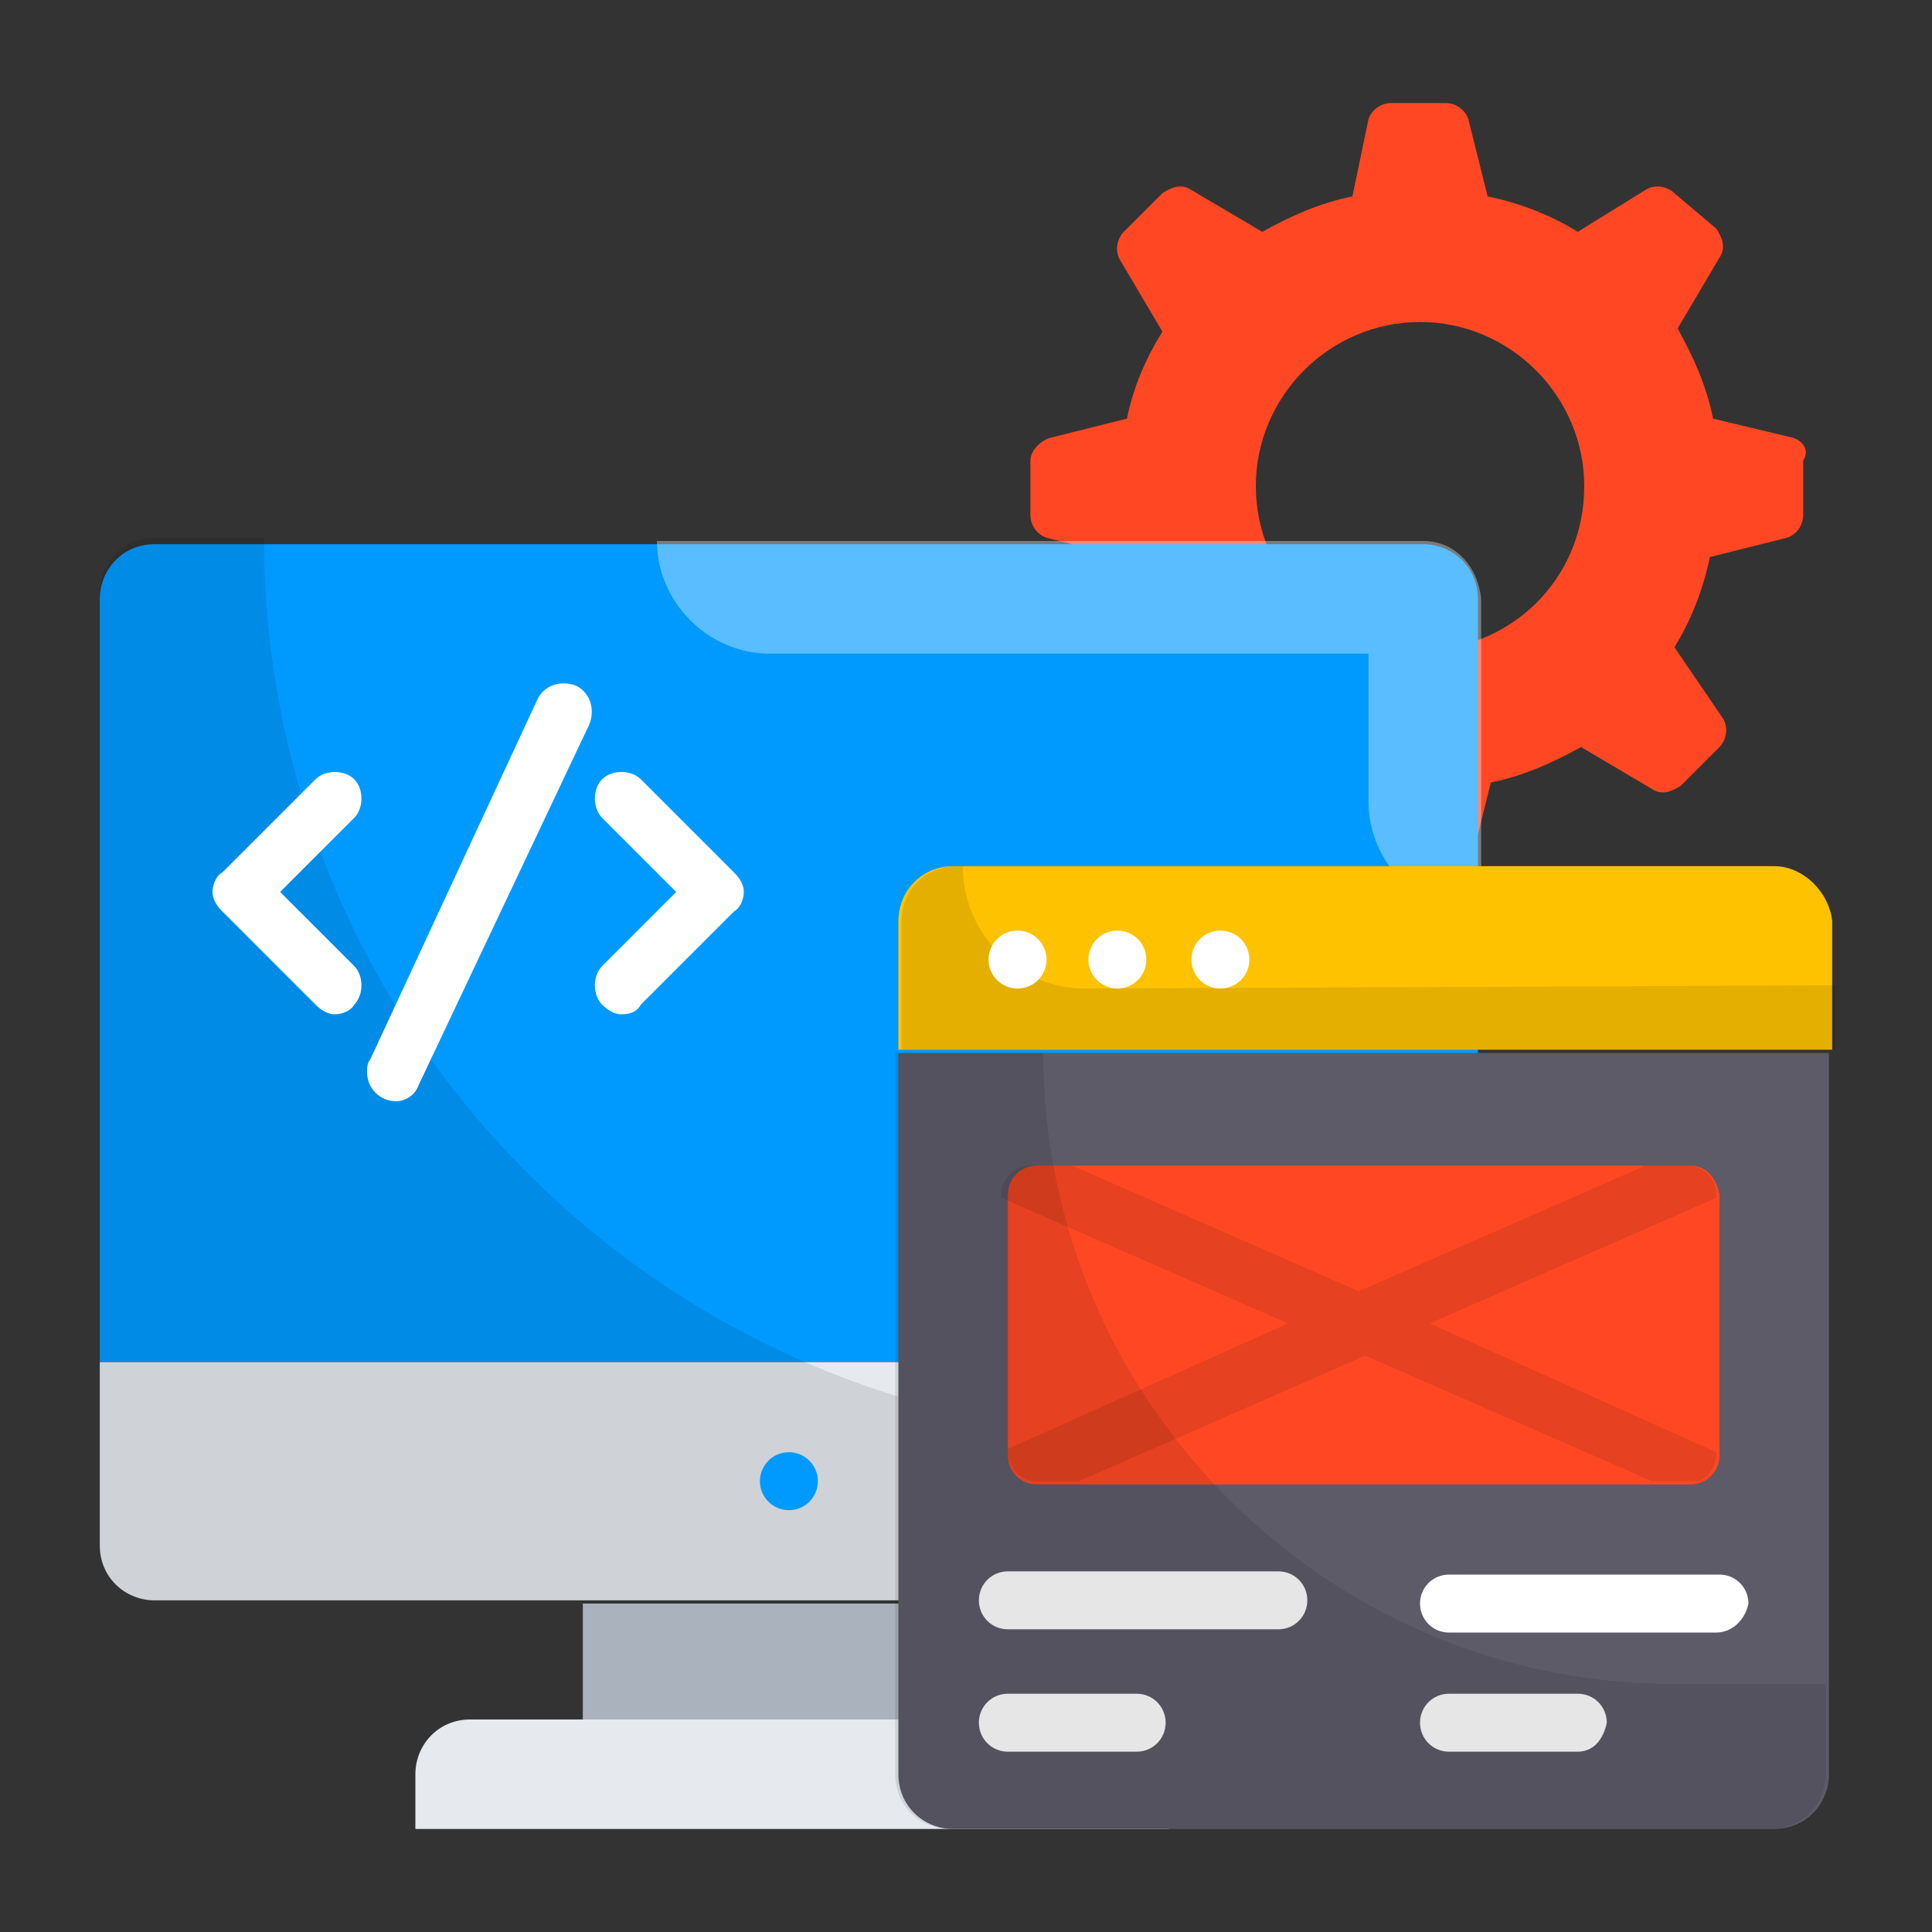
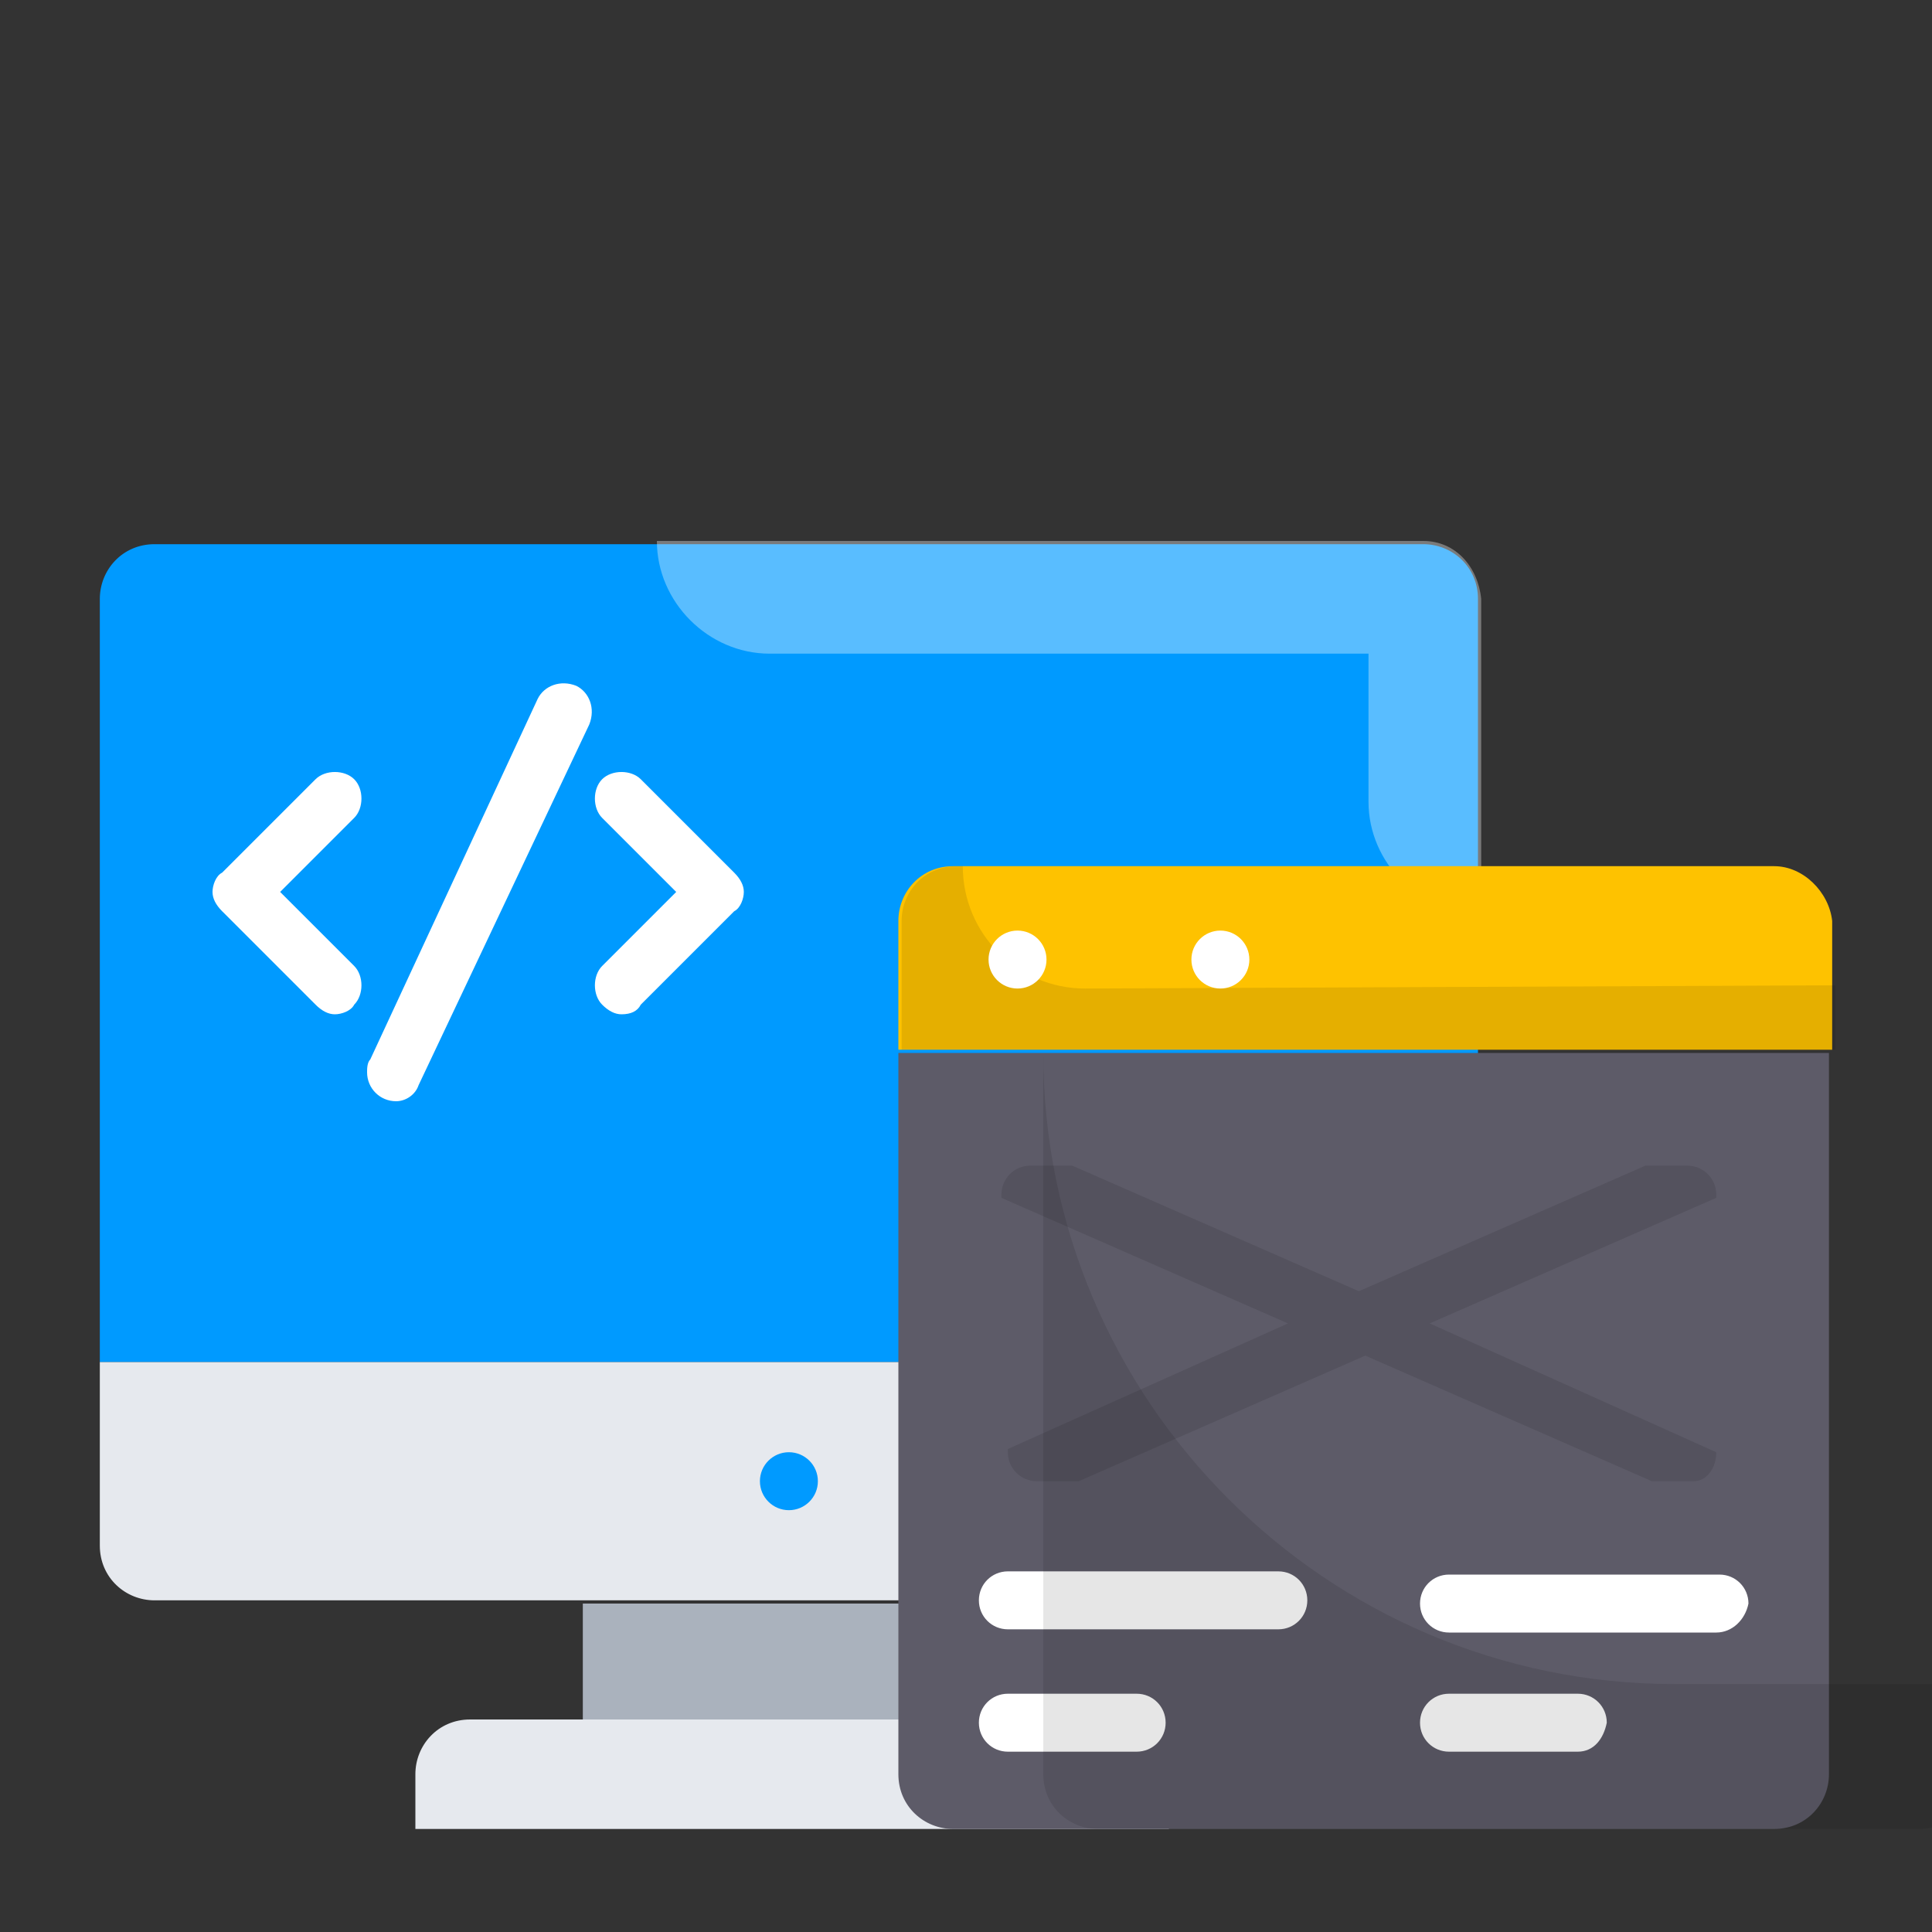
<svg xmlns="http://www.w3.org/2000/svg" version="1.1" id="Layer_1" x="0px" y="0px" viewBox="0 0 60 60" style="enable-background:new 0 0 60 60;" xml:space="preserve">
  <rect x="0" y="0" width="60" height="60" fill="#333333" stroke="none" />
  <style type="text/css">
	.st0{fill:#FF4823;}
	.st1{fill:#009AFF;}
	.st2{opacity:0.35;fill:#FFFFFF;enable-background:new    ;}
	.st3{fill:#E6E9EE;}
	.st4{opacity:0.1;enable-background:new    ;}
	.st5{fill:#AAB2BD;}
	.st6{fill:#FEC200;}
	.st7{fill:#FFFFFF;}
	.st8{fill:#5D5B68;}
</style>
  <g>
-     <path class="st0" d="M55.7,13.6L53.2,13c-0.2-1-0.6-1.9-1.1-2.8l1.3-2.2c0.2-0.3,0.1-0.6-0.1-0.9L52,6c-0.2-0.2-0.6-0.3-0.9-0.1   L49,7.2c-0.8-0.5-1.8-0.9-2.8-1.1l-0.6-2.4c-0.1-0.3-0.4-0.5-0.7-0.5h-1.7c-0.3,0-0.6,0.2-0.7,0.5L42,6.1c-1,0.2-1.9,0.6-2.8,1.1   l-2.2-1.3c-0.3-0.2-0.6-0.1-0.9,0.1l-1.2,1.2c-0.2,0.2-0.3,0.6-0.1,0.9l1.3,2.2C35.6,11.1,35.2,12,35,13l-2.4,0.6   C32.3,13.7,32,14,32,14.3v1.7c0,0.3,0.2,0.6,0.5,0.7l2.4,0.6c0.2,1,0.6,1.9,1.1,2.8l-1.3,2.2c-0.2,0.3-0.1,0.6,0.1,0.9l1.2,1.2   c0.2,0.2,0.6,0.3,0.9,0.1l2.2-1.3C40,23.6,41,24,42,24.3l0.6,2.4c0.1,0.3,0.4,0.5,0.7,0.5H45c0.3,0,0.6-0.2,0.7-0.5l0.6-2.4   c1-0.2,1.9-0.6,2.8-1.1l2.2,1.3c0.3,0.2,0.6,0.1,0.9-0.1l1.2-1.2c0.2-0.2,0.3-0.6,0.1-0.9L52,20.1c0.5-0.8,0.9-1.8,1.1-2.8l2.4-0.6   c0.3-0.1,0.5-0.4,0.5-0.7v-1.7C56.2,14,56,13.7,55.7,13.6L55.7,13.6z M44.1,20.2c-2.8,0-5.1-2.3-5.1-5.1c0-2.8,2.3-5.1,5.1-5.1   c0,0,0,0,0,0c2.8,0,5.1,2.3,5.1,5.1C49.2,18,46.9,20.2,44.1,20.2z" />
    <path class="st1" d="M45.9,18.6c0-1-0.8-1.7-1.7-1.7H4.8c-1,0-1.7,0.8-1.7,1.7v23.7h42.8V18.6z" />
    <path class="st2" d="M44.2,16.8H20.4c0,1.9,1.6,3.5,3.5,3.5h18.6v4.6c0,1.9,1.6,3.5,3.5,3.5v-9.8C45.9,17.6,45.2,16.8,44.2,16.8z" />
    <path class="st3" d="M3.1,42.3V48c0,1,0.8,1.7,1.7,1.7h39.4c1,0,1.7-0.8,1.7-1.7v-5.7H3.1z" />
-     <path class="st4" d="M36.1,44.6c-15.4,0-27.9-12.5-27.9-27.9H4.8c-1,0-1.7,0.8-1.7,1.7V48c0,1,0.8,1.7,1.7,1.7h39.4   c1,0,1.7-0.8,1.7-1.7v-3.3L36.1,44.6z" />
    <path class="st5" d="M18.1,49.8h12.8v3.6H18.1V49.8z" />
    <path class="st3" d="M34.5,53.4H14.6c-1,0-1.7,0.8-1.7,1.7v1.7h23.4v-1.7C36.2,54.2,35.4,53.4,34.5,53.4L34.5,53.4z" />
    <path class="st6" d="M55.1,26.9H29.6c-1,0-1.7,0.8-1.7,1.7v4h29v-4C56.8,27.7,56,26.9,55.1,26.9L55.1,26.9z" />
    <path class="st4" d="M33.7,30.7c-2.1,0-3.8-1.7-3.8-3.8h-0.2c-1,0-1.7,0.8-1.7,1.7v4h29v-2L33.7,30.7L33.7,30.7z" />
    <path class="st7" d="M10.4,31.5c-0.2,0-0.4-0.1-0.6-0.3l-2.9-2.9c-0.2-0.2-0.3-0.4-0.3-0.6s0.1-0.5,0.3-0.6l2.9-2.9   c0.3-0.3,0.9-0.3,1.2,0c0.3,0.3,0.3,0.9,0,1.2l-2.3,2.3L11,30c0.3,0.3,0.3,0.9,0,1.2C10.9,31.4,10.6,31.5,10.4,31.5L10.4,31.5z    M19.3,31.5c-0.2,0-0.4-0.1-0.6-0.3c-0.3-0.3-0.3-0.9,0-1.2c0,0,0,0,0,0l2.3-2.3l-2.3-2.3c-0.3-0.3-0.3-0.9,0-1.2   c0.3-0.3,0.9-0.3,1.2,0l0,0l2.9,2.9c0.2,0.2,0.3,0.4,0.3,0.6s-0.1,0.5-0.3,0.6l-2.9,2.9C19.8,31.4,19.6,31.5,19.3,31.5L19.3,31.5z    M12.3,34.2c-0.5,0-0.9-0.4-0.9-0.9c0-0.1,0-0.3,0.1-0.4l5.2-11.2c0.2-0.4,0.7-0.6,1.2-0.4c0.4,0.2,0.6,0.7,0.4,1.2L13,33.7   C12.9,34,12.6,34.2,12.3,34.2z" />
    <path class="st8" d="M27.9,32.7v22.4c0,1,0.8,1.7,1.7,1.7h25.5c1,0,1.7-0.8,1.7-1.7V32.7H27.9z" />
-     <path class="st0" d="M52.5,36.2H32.2c-0.5,0-0.9,0.4-0.9,0.9v8.1c0,0.5,0.4,0.9,0.9,0.9h20.3c0.5,0,0.9-0.4,0.9-0.9v-8.1   C53.3,36.6,53,36.2,52.5,36.2z" />
    <path class="st4" d="M53.3,45.1L53.3,45.1l-8.9-4l8.9-3.9v-0.1c0-0.5-0.4-0.9-0.9-0.9h-1.3l-8.9,3.9l-8.9-3.9h-1.3   c-0.5,0-0.9,0.4-0.9,0.9v0.1l8.9,3.9L31.3,45v0.1c0,0.5,0.4,0.9,0.9,0.9h1.3l8.9-3.9l8.9,3.9h1.3C53,46,53.3,45.6,53.3,45.1z" />
    <g>
      <circle class="st7" cx="31.6" cy="29.8" r="0.9" />
-       <circle class="st7" cx="34.7" cy="29.8" r="0.9" />
      <circle class="st7" cx="37.9" cy="29.8" r="0.9" />
    </g>
    <path class="st7" d="M39.7,50.6h-8.4c-0.5,0-0.9-0.4-0.9-0.9c0-0.5,0.4-0.9,0.9-0.9h8.4c0.5,0,0.9,0.4,0.9,0.9   C40.6,50.2,40.2,50.6,39.7,50.6z M35.3,54.4h-4c-0.5,0-0.9-0.4-0.9-0.9c0-0.5,0.4-0.9,0.9-0.9h4c0.5,0,0.9,0.4,0.9,0.9   C36.2,54,35.8,54.4,35.3,54.4z M53.3,50.7H45c-0.5,0-0.9-0.4-0.9-0.9c0-0.5,0.4-0.9,0.9-0.9h8.4c0.5,0,0.9,0.4,0.9,0.9   C54.2,50.3,53.8,50.7,53.3,50.7z M49,54.4h-4c-0.5,0-0.9-0.4-0.9-0.9c0-0.5,0.4-0.9,0.9-0.9h4c0.5,0,0.9,0.4,0.9,0.9   C49.8,54,49.5,54.4,49,54.4z" />
    <circle class="st1" cx="24.5" cy="46" r="0.9" />
-     <path class="st4" d="M52,52.3c-10.8,0-19.6-8.8-19.6-19.6h-4.6v22.4c0,1,0.8,1.7,1.7,1.7h25.5c1,0,1.7-0.8,1.7-1.7v-2.8L52,52.3   L52,52.3z" />
+     <path class="st4" d="M52,52.3c-10.8,0-19.6-8.8-19.6-19.6v22.4c0,1,0.8,1.7,1.7,1.7h25.5c1,0,1.7-0.8,1.7-1.7v-2.8L52,52.3   L52,52.3z" />
  </g>
</svg>